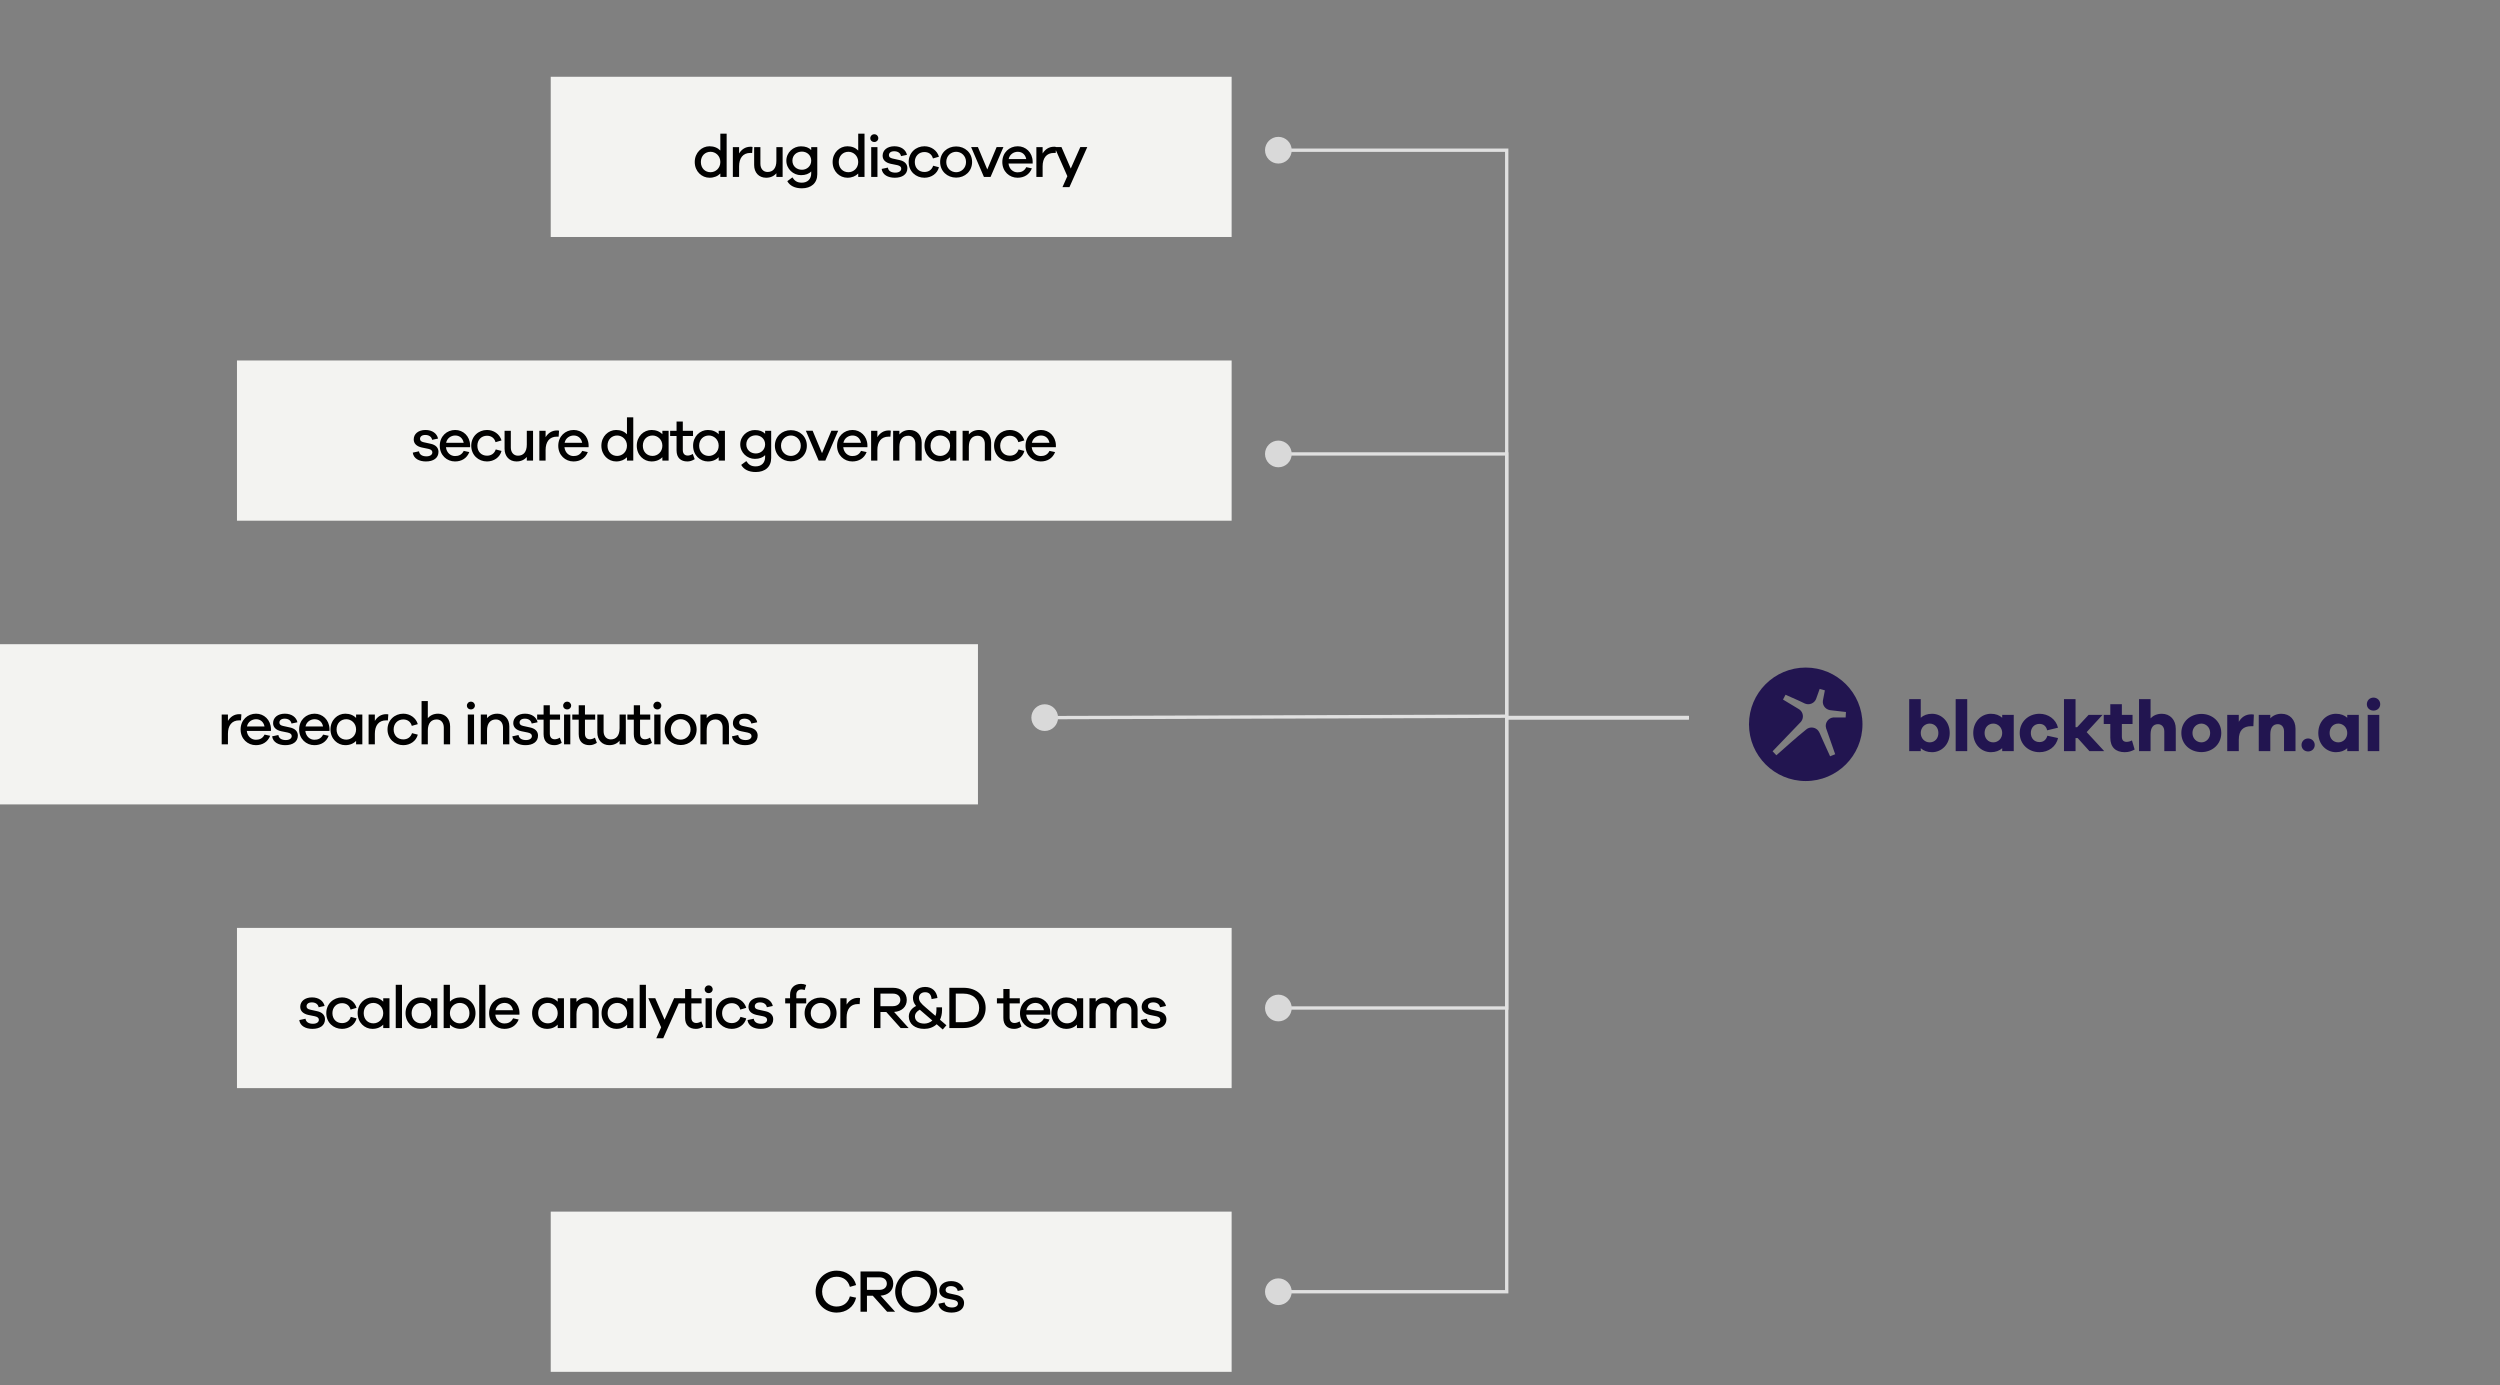
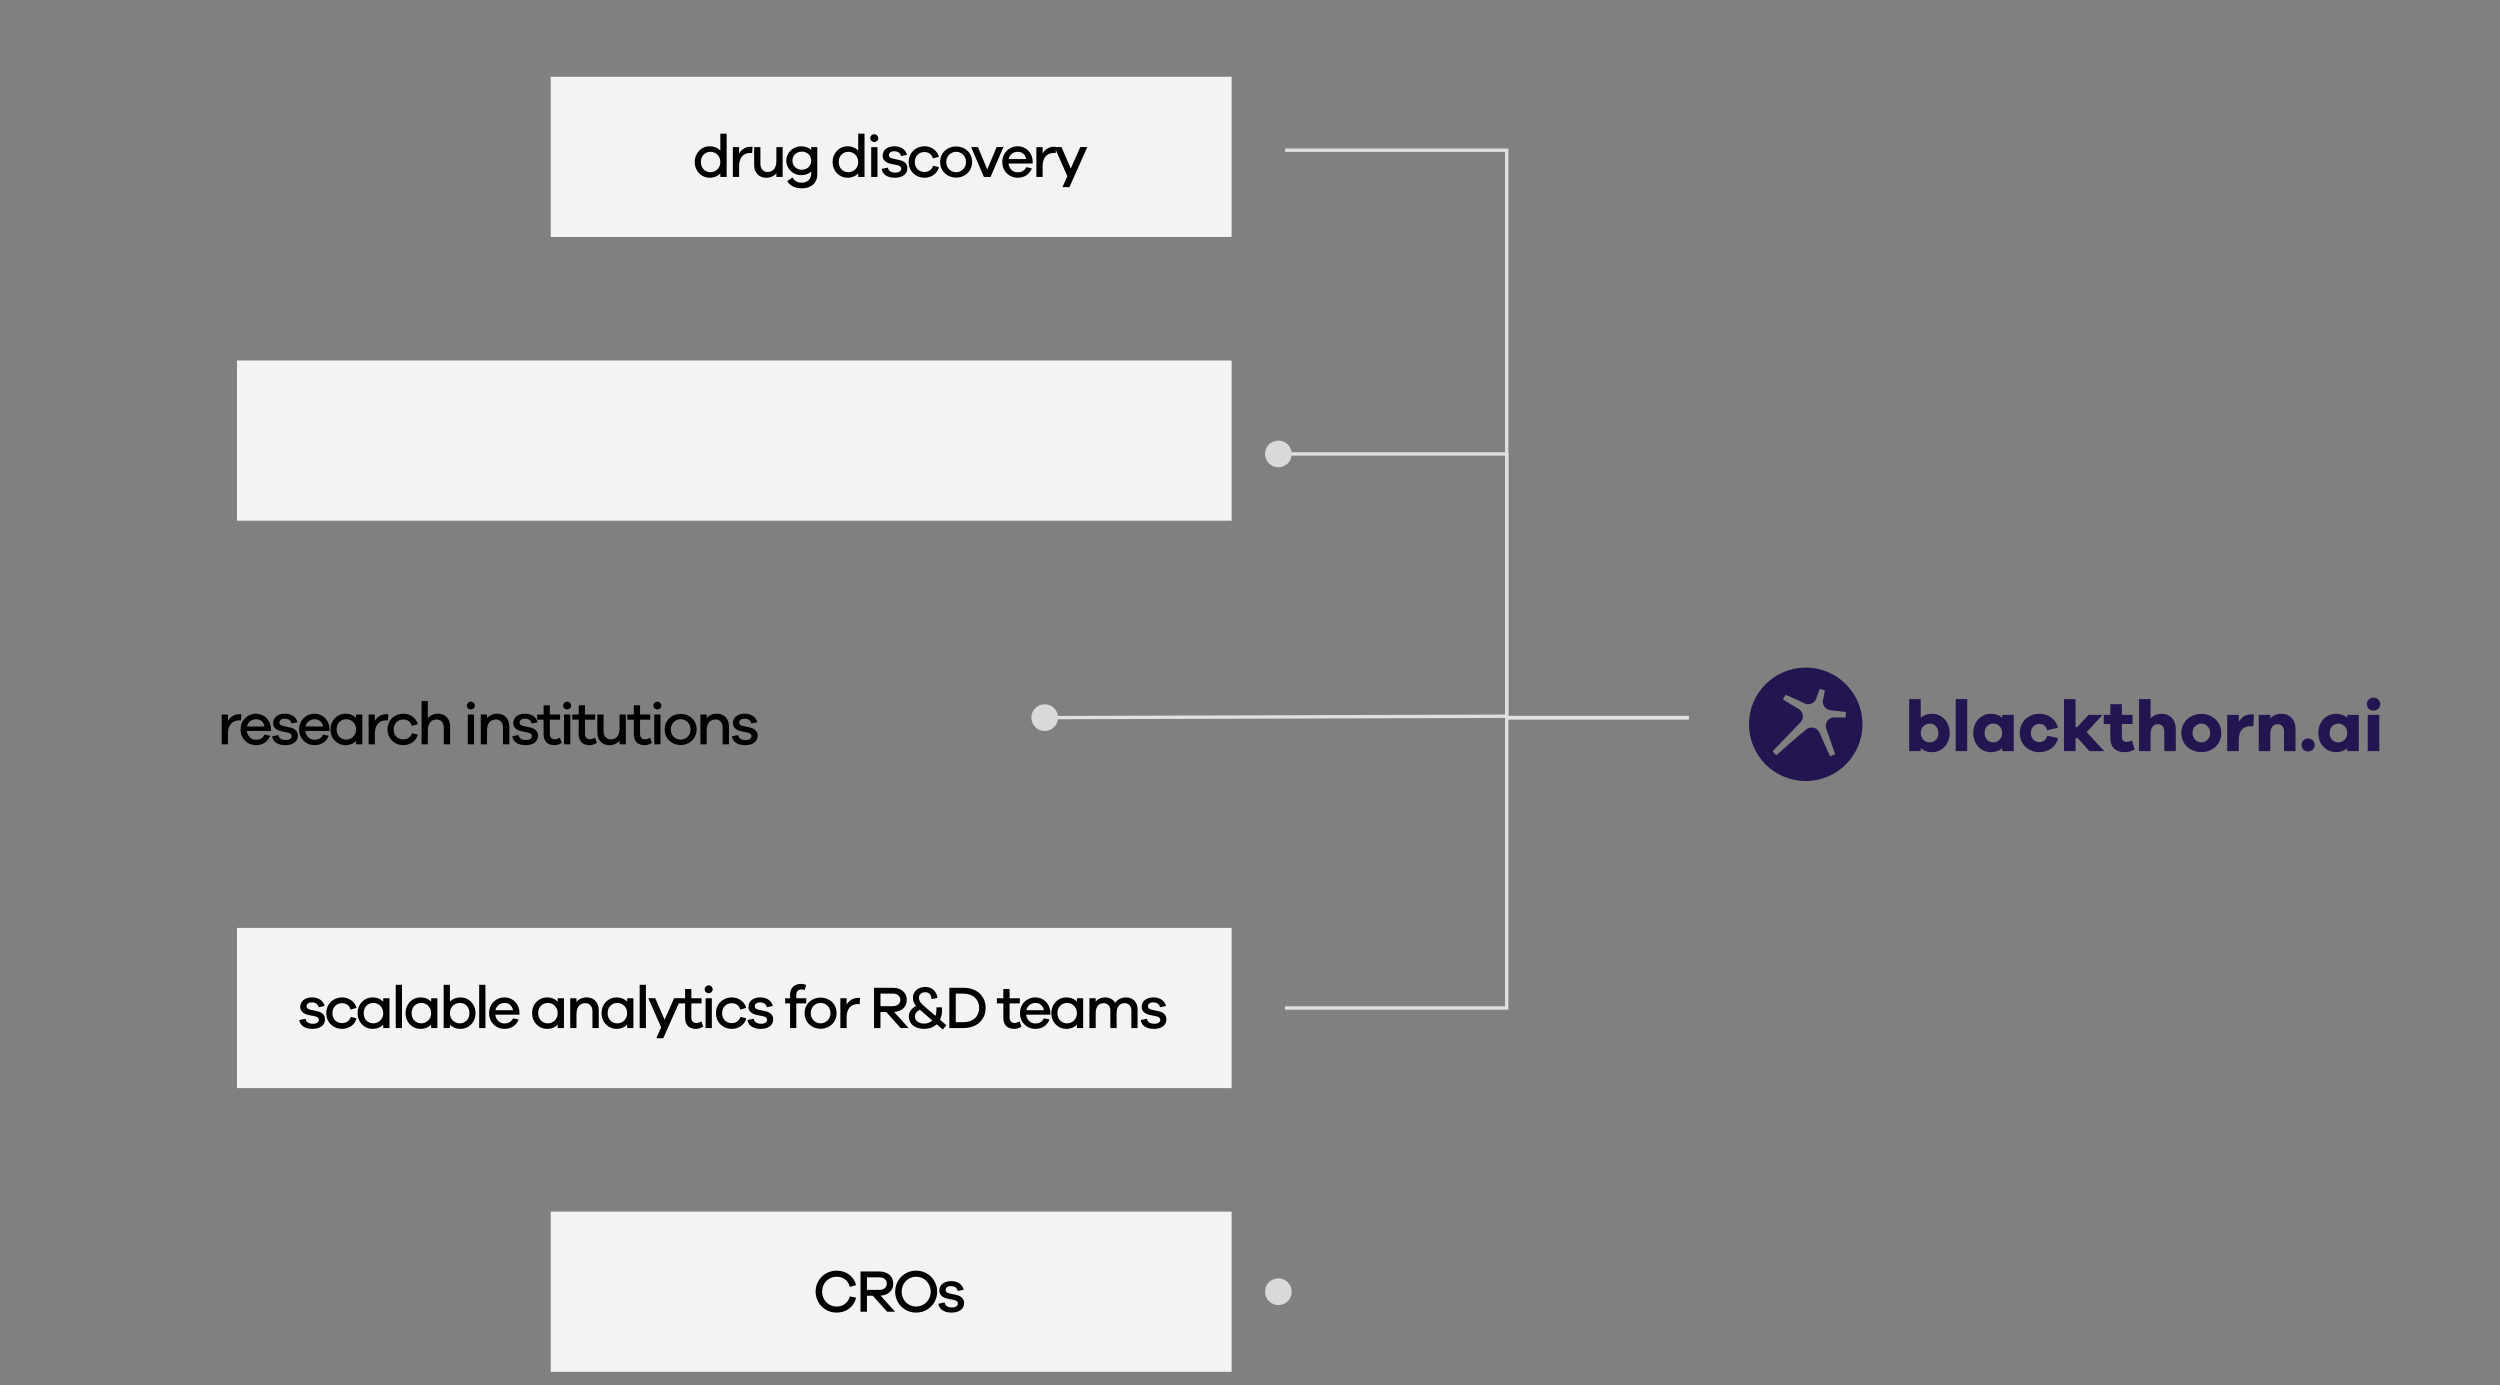
<svg xmlns="http://www.w3.org/2000/svg" width="749" height="415" viewBox="0 0 749 415" fill="none">
  <rect x="0" y="0" width="749" height="415" fill="#808080" stroke="none" />
  <path d="M505.997 215H451.411V45H384.997" stroke="#E0E0E0" />
  <path d="M505.997 215H451.411V136H384.997" stroke="#E0E0E0" />
-   <path d="M505.997 215H451.41L451.411 387H384.997" stroke="#E0E0E0" />
  <path d="M505.997 215H451.41L451.411 302H384.997" stroke="#E0E0E0" />
  <path d="M575.459 215.036C576.303 214.279 577.427 213.846 578.833 213.846C581.71 213.846 584.134 216.182 584.134 219.601C584.134 223.04 581.71 225.355 578.833 225.355C577.427 225.355 576.303 224.922 575.459 224.165V225.03H571.997V209.454H575.459V215.036ZM596.485 213.846C597.891 213.846 599.016 214.279 599.859 215.036V214.17H603.321V225.03H599.859V224.165C599.016 224.922 597.891 225.355 596.485 225.355C593.608 225.355 591.185 223.04 591.185 219.601C591.185 216.182 593.608 213.846 596.485 213.846ZM611.035 213.846C613.674 213.846 615.967 215.469 616.573 218.021L613.328 218.8C613.025 217.48 612.138 216.875 611.035 216.875C609.478 216.875 608.438 218.021 608.438 219.601C608.439 221.201 609.478 222.326 611.035 222.326C612.138 222.326 613.026 221.742 613.394 220.423L616.573 221.115C616.032 223.689 613.739 225.355 611.035 225.355C607.79 225.355 605.107 223.04 605.107 219.601C605.107 216.182 607.79 213.846 611.035 213.846ZM635.71 214.171H638.911V216.918H635.71V220.683C635.71 221.807 636.251 222.262 637.159 222.262C637.635 222.262 638.284 222.089 638.738 221.829L639.539 224.555C638.695 225.009 637.808 225.355 636.575 225.355C633.871 225.355 632.248 223.884 632.248 221.028V216.918H630.279V214.171H632.248V210.969H635.71V214.171ZM699.859 213.846C701.266 213.846 702.391 214.279 703.234 215.036V214.17H706.696V225.03H703.234V224.165C702.391 224.922 701.266 225.355 699.859 225.355C696.982 225.355 694.56 223.04 694.56 219.601C694.56 216.182 696.982 213.846 699.859 213.846ZM659.545 213.889C662.768 213.889 665.494 216.182 665.494 219.6C665.494 223.039 662.768 225.333 659.545 225.333C656.257 225.333 653.53 223.039 653.53 219.6C653.531 216.182 656.257 213.889 659.545 213.889ZM691.503 221.244C692.65 221.244 693.493 222.153 693.493 223.191C693.493 224.295 692.649 225.139 691.503 225.139C690.356 225.139 689.534 224.295 689.534 223.191C689.534 222.153 690.356 221.244 691.503 221.244ZM712.83 225.031H709.369V214.171H712.83V225.031ZM589.381 225.03H585.92V209.454H589.381V225.03ZM621.832 217.87H622.309L625.748 214.17H629.924L625.164 219.341L630.421 225.03H625.986L622.46 221.115H621.832V225.03H618.371V209.454H621.832V217.87ZM644.312 215.209C645.155 214.344 646.28 213.846 647.665 213.846C650.174 213.846 651.861 215.642 651.861 218.367V225.03H648.422V219.103C648.422 217.826 647.665 216.961 646.54 216.961C645.199 216.961 644.312 217.892 644.312 219.99V225.03H640.85V209.454H644.312V215.209ZM674.484 214.019C674.787 214.019 675.003 214.041 675.263 214.105L675.111 217.566H674.484C672.061 217.566 670.741 218.821 670.741 221.634V225.03H667.28V214.17H670.741V216.247C671.52 214.949 672.71 214.019 674.484 214.019ZM683.517 213.846C686.048 213.846 687.735 215.641 687.735 218.367V225.03H684.296V219.103C684.296 217.826 683.539 216.961 682.436 216.961C681.073 216.961 680.186 217.892 680.186 219.99V225.03H676.724V214.17H680.186V215.209C681.008 214.344 682.154 213.846 683.517 213.846ZM578.119 216.788C576.713 216.788 575.459 217.935 575.459 219.601C575.459 221.288 576.713 222.413 578.119 222.413C579.633 222.413 580.737 221.288 580.737 219.601C580.737 217.935 579.634 216.788 578.119 216.788ZM597.199 216.788C595.685 216.788 594.581 217.935 594.581 219.601C594.581 221.288 595.685 222.413 597.199 222.413C598.605 222.413 599.859 221.288 599.859 219.601C599.859 217.935 598.605 216.788 597.199 216.788ZM700.573 216.788C699.059 216.788 697.956 217.935 697.956 219.601C697.956 221.288 699.059 222.413 700.573 222.413C701.979 222.413 703.234 221.288 703.234 219.601C703.234 217.935 701.979 216.788 700.573 216.788ZM659.545 216.788C658.139 216.788 656.863 217.912 656.862 219.6C656.862 221.309 658.139 222.412 659.545 222.412C660.886 222.412 662.162 221.309 662.162 219.6C662.162 217.912 660.886 216.788 659.545 216.788ZM711.1 209C712.268 209 713.111 209.909 713.111 210.969C713.111 212.072 712.268 212.895 711.1 212.895C709.931 212.894 709.109 212.072 709.109 210.969C709.109 209.909 709.931 209 711.1 209Z" fill="#221550" />
  <path d="M540.997 200C550.386 200 557.997 207.611 557.997 217C557.997 226.389 550.386 234 540.997 234C531.608 234 523.997 226.389 523.997 217C523.997 207.611 531.608 200 540.997 200ZM544.084 209.445L544.066 209.487C543.787 210.114 543.284 210.572 542.692 210.808C542.1 211.044 541.418 211.058 540.784 210.795H540.782L540.723 210.769C539.542 210.179 538.312 209.637 537.1 209.103C536.488 208.833 535.88 208.566 535.308 208.306L534.948 208.142L534.187 209.587L539.036 212.515C539.135 212.581 539.229 212.655 539.316 212.733C539.781 213.151 540.058 213.711 540.132 214.295C540.206 214.88 540.077 215.491 539.731 216.012C539.665 216.112 539.589 216.211 539.504 216.306L531.067 225.087L531.924 225.989L532.201 226.281C535.444 223.444 537.723 221.309 541.046 218.634C541.253 218.443 541.48 218.294 541.719 218.187C542.213 217.963 542.756 217.911 543.267 218.015C543.776 218.118 544.255 218.377 544.622 218.775C544.8 218.968 544.951 219.194 545.067 219.451L545.089 219.441C545.401 220.212 546.882 223.474 547.667 225.2L548.294 226.581L549.821 225.97L547.117 218.241C547.058 218.056 547.02 217.872 547.004 217.69C546.951 217.106 547.107 216.539 547.416 216.071C547.725 215.604 548.185 215.238 548.742 215.058C548.909 215.004 549.083 214.966 549.264 214.947H552.954L553.048 213.315L548.455 212.785H548.448C548.389 212.779 548.32 212.769 548.24 212.755C547.576 212.636 547.013 212.286 546.635 211.798C546.257 211.311 546.06 210.685 546.128 210.015C546.133 209.96 546.143 209.893 546.157 209.815L546.156 209.814L546.734 206.83L545.173 206.402L544.084 209.445Z" fill="#221550" />
  <path d="M313.997 215L451.477 214.578" stroke="#E0E0E0" />
  <rect width="204" height="48" transform="translate(164.997 23)" fill="#F3F3F1" />
  <path d="M217.703 40.04V53H215.813V51.992C215.021 52.784 213.923 53.252 212.573 53.252C210.251 53.252 208.145 51.362 208.145 48.536C208.145 45.728 210.251 43.82 212.573 43.82C213.923 43.82 215.021 44.288 215.813 45.098V40.04H217.703ZM212.879 51.596C214.373 51.596 215.813 50.426 215.813 48.536C215.813 46.664 214.373 45.476 212.879 45.476C211.259 45.476 209.981 46.664 209.981 48.536C209.981 50.426 211.259 51.596 212.879 51.596ZM224.835 43.964C225.051 43.964 225.231 43.964 225.465 44.036L225.339 45.836C225.195 45.818 224.979 45.818 224.817 45.818C222.549 45.818 221.433 47.402 221.433 49.85V53H219.561V44.072H221.433V45.98C222.153 44.792 223.287 43.964 224.835 43.964ZM234.475 44.072V53H232.603V51.902C231.883 52.766 230.839 53.252 229.525 53.252C227.365 53.252 225.943 51.704 225.943 49.454V44.072H227.815V49.076C227.815 50.534 228.661 51.524 229.957 51.524C231.559 51.524 232.603 50.444 232.603 48.194V44.072H234.475ZM244.857 44.072V52.208C244.857 54.872 243.021 56.42 240.231 56.42C238.089 56.42 236.595 55.61 235.875 54.278L237.405 53.144C238.071 54.188 238.809 54.728 240.231 54.728C241.923 54.728 243.039 53.666 243.039 51.938V51.362C242.355 52.082 241.329 52.478 239.961 52.478C237.675 52.478 235.587 50.624 235.587 48.14C235.587 45.656 237.675 43.838 239.961 43.838C241.329 43.838 242.355 44.234 243.039 44.954V44.072H244.857ZM240.267 50.858C241.725 50.858 243.039 49.778 243.039 48.14C243.039 46.484 241.725 45.422 240.267 45.422C238.665 45.422 237.405 46.484 237.405 48.14C237.405 49.778 238.665 50.858 240.267 50.858ZM259.01 40.04V53H257.12V51.992C256.328 52.784 255.23 53.252 253.88 53.252C251.558 53.252 249.452 51.362 249.452 48.536C249.452 45.728 251.558 43.82 253.88 43.82C255.23 43.82 256.328 44.288 257.12 45.098V40.04H259.01ZM254.186 51.596C255.68 51.596 257.12 50.426 257.12 48.536C257.12 46.664 255.68 45.476 254.186 45.476C252.566 45.476 251.288 46.664 251.288 48.536C251.288 50.426 252.566 51.596 254.186 51.596ZM261.948 40.22C262.632 40.22 263.136 40.76 263.136 41.39C263.136 42.056 262.632 42.542 261.948 42.542C261.246 42.542 260.742 42.056 260.742 41.39C260.742 40.76 261.246 40.22 261.948 40.22ZM262.884 53H261.012V44.072H262.884V53ZM264.144 50.606L266.016 50.21C266.142 51.272 267.078 51.722 268.248 51.722C269.328 51.722 270.012 51.236 270.012 50.534C270.012 49.994 269.634 49.652 268.806 49.472L266.862 49.076C265.314 48.734 264.432 47.906 264.432 46.646C264.432 44.99 265.818 43.82 267.96 43.82C270.012 43.82 271.398 44.9 271.722 46.394L269.94 46.772C269.796 45.908 269.058 45.314 267.906 45.314C266.808 45.314 266.322 45.854 266.322 46.484C266.322 46.988 266.61 47.312 267.402 47.492L269.526 47.96C270.966 48.266 271.848 49.112 271.848 50.372C271.848 52.244 270.318 53.252 268.086 53.252C266.088 53.252 264.378 52.406 264.144 50.606ZM276.953 51.524C278.141 51.524 279.149 50.948 279.581 49.652L281.309 50.102C280.823 52.028 279.023 53.252 276.953 53.252C274.397 53.252 272.237 51.362 272.237 48.536C272.237 45.746 274.397 43.82 276.953 43.82C278.969 43.82 280.751 45.044 281.309 46.952L279.509 47.474C279.167 46.16 278.141 45.548 276.953 45.548C275.297 45.548 274.073 46.772 274.073 48.536C274.073 50.354 275.297 51.524 276.953 51.524ZM286.471 43.874C289.099 43.874 291.241 45.764 291.241 48.536C291.241 51.308 289.099 53.216 286.471 53.216C283.825 53.216 281.665 51.308 281.665 48.536C281.665 45.764 283.825 43.874 286.471 43.874ZM286.471 51.596C288.001 51.596 289.423 50.39 289.423 48.536C289.423 46.682 288.001 45.476 286.471 45.476C284.905 45.476 283.501 46.682 283.501 48.536C283.501 50.39 284.905 51.596 286.471 51.596ZM300.628 44.054L296.776 53H294.778L290.944 44.054H292.978L295.786 50.768L298.594 44.054H300.628ZM309.384 48.338V48.986H302.148C302.328 50.642 303.534 51.632 304.848 51.632C305.838 51.632 306.846 51.344 307.476 50.084L309.15 50.444C308.412 52.316 306.828 53.252 304.848 53.252C302.418 53.252 300.294 51.38 300.294 48.554C300.294 45.71 302.4 43.82 304.92 43.82C307.314 43.82 309.294 45.656 309.384 48.338ZM304.92 45.476C303.75 45.476 302.49 46.214 302.202 47.654H307.458C307.17 46.196 306.144 45.476 304.92 45.476ZM315.771 43.964C315.987 43.964 316.167 43.964 316.401 44.036L316.275 45.836C316.131 45.818 315.915 45.818 315.753 45.818C313.485 45.818 312.369 47.402 312.369 49.85V53H310.497V44.072H312.369V45.98C313.089 44.792 314.223 43.964 315.771 43.964ZM325.753 44.054L320.407 56.06H318.319L319.777 52.784L315.925 44.054H318.013L320.803 50.498L323.665 44.054H325.753Z" fill="black" />
  <rect width="298" height="48" transform="translate(70.997 108)" fill="#F3F3F1" />
-   <path d="M123.663 135.606L125.535 135.21C125.661 136.272 126.597 136.722 127.767 136.722C128.847 136.722 129.531 136.236 129.531 135.534C129.531 134.994 129.153 134.652 128.325 134.472L126.381 134.076C124.833 133.734 123.951 132.906 123.951 131.646C123.951 129.99 125.337 128.82 127.479 128.82C129.531 128.82 130.917 129.9 131.241 131.394L129.459 131.772C129.315 130.908 128.577 130.314 127.425 130.314C126.327 130.314 125.841 130.854 125.841 131.484C125.841 131.988 126.129 132.312 126.921 132.492L129.045 132.96C130.485 133.266 131.367 134.112 131.367 135.372C131.367 137.244 129.837 138.252 127.605 138.252C125.607 138.252 123.897 137.406 123.663 135.606ZM140.845 133.338V133.986H133.609C133.789 135.642 134.995 136.632 136.309 136.632C137.299 136.632 138.307 136.344 138.937 135.084L140.611 135.444C139.873 137.316 138.289 138.252 136.309 138.252C133.879 138.252 131.755 136.38 131.755 133.554C131.755 130.71 133.861 128.82 136.381 128.82C138.775 128.82 140.755 130.656 140.845 133.338ZM136.381 130.476C135.211 130.476 133.951 131.214 133.663 132.654H138.919C138.631 131.196 137.605 130.476 136.381 130.476ZM145.9 136.524C147.088 136.524 148.096 135.948 148.528 134.652L150.256 135.102C149.77 137.028 147.97 138.252 145.9 138.252C143.344 138.252 141.184 136.362 141.184 133.536C141.184 130.746 143.344 128.82 145.9 128.82C147.916 128.82 149.698 130.044 150.256 131.952L148.456 132.474C148.114 131.16 147.088 130.548 145.9 130.548C144.244 130.548 143.02 131.772 143.02 133.536C143.02 135.354 144.244 136.524 145.9 136.524ZM159.703 129.072V138H157.831V136.902C157.111 137.766 156.067 138.252 154.753 138.252C152.593 138.252 151.171 136.704 151.171 134.454V129.072H153.043V134.076C153.043 135.534 153.889 136.524 155.185 136.524C156.787 136.524 157.831 135.444 157.831 133.194V129.072H159.703ZM166.863 128.964C167.079 128.964 167.259 128.964 167.493 129.036L167.367 130.836C167.223 130.818 167.007 130.818 166.845 130.818C164.577 130.818 163.461 132.402 163.461 134.85V138H161.589V129.072H163.461V130.98C164.181 129.792 165.315 128.964 166.863 128.964ZM176.345 133.338V133.986H169.109C169.289 135.642 170.495 136.632 171.809 136.632C172.799 136.632 173.807 136.344 174.437 135.084L176.111 135.444C175.373 137.316 173.789 138.252 171.809 138.252C169.379 138.252 167.255 136.38 167.255 133.554C167.255 130.71 169.361 128.82 171.881 128.82C174.275 128.82 176.255 130.656 176.345 133.338ZM171.881 130.476C170.711 130.476 169.451 131.214 169.163 132.654H174.419C174.131 131.196 173.105 130.476 171.881 130.476ZM189.729 125.04V138H187.839V136.992C187.047 137.784 185.949 138.252 184.599 138.252C182.277 138.252 180.171 136.362 180.171 133.536C180.171 130.728 182.277 128.82 184.599 128.82C185.949 128.82 187.047 129.288 187.839 130.098V125.04H189.729ZM184.905 136.596C186.399 136.596 187.839 135.426 187.839 133.536C187.839 131.664 186.399 130.476 184.905 130.476C183.285 130.476 182.007 131.664 182.007 133.536C182.007 135.426 183.285 136.596 184.905 136.596ZM200.317 129.072V138H198.445V136.974C197.671 137.784 196.555 138.252 195.205 138.252C192.865 138.252 190.777 136.362 190.777 133.536C190.777 130.728 192.865 128.82 195.205 128.82C196.555 128.82 197.671 129.288 198.445 130.098V129.072H200.317ZM195.511 136.596C196.987 136.596 198.445 135.426 198.445 133.536C198.445 131.664 196.987 130.476 195.511 130.476C193.873 130.476 192.595 131.664 192.595 133.536C192.595 135.426 193.873 136.596 195.511 136.596ZM207.557 136.002L208.133 137.568C207.287 138.072 206.675 138.252 205.919 138.252C203.993 138.252 202.697 137.172 202.697 134.958V130.62H200.771V129.072H202.697V126.3H204.569V129.072H207.629V130.62H204.569V134.832C204.569 135.948 205.163 136.488 206.045 136.488C206.513 136.488 207.089 136.308 207.557 136.002ZM217.188 129.072V138H215.316V136.974C214.542 137.784 213.426 138.252 212.076 138.252C209.736 138.252 207.648 136.362 207.648 133.536C207.648 130.728 209.736 128.82 212.076 128.82C213.426 128.82 214.542 129.288 215.316 130.098V129.072H217.188ZM212.382 136.596C213.858 136.596 215.316 135.426 215.316 133.536C215.316 131.664 213.858 130.476 212.382 130.476C210.744 130.476 209.466 131.664 209.466 133.536C209.466 135.426 210.744 136.596 212.382 136.596ZM231.047 129.072V137.208C231.047 139.872 229.211 141.42 226.421 141.42C224.279 141.42 222.785 140.61 222.065 139.278L223.595 138.144C224.261 139.188 224.999 139.728 226.421 139.728C228.113 139.728 229.229 138.666 229.229 136.938V136.362C228.545 137.082 227.519 137.478 226.151 137.478C223.865 137.478 221.777 135.624 221.777 133.14C221.777 130.656 223.865 128.838 226.151 128.838C227.519 128.838 228.545 129.234 229.229 129.954V129.072H231.047ZM226.457 135.858C227.915 135.858 229.229 134.778 229.229 133.14C229.229 131.484 227.915 130.422 226.457 130.422C224.855 130.422 223.595 131.484 223.595 133.14C223.595 134.778 224.855 135.858 226.457 135.858ZM236.961 128.874C239.589 128.874 241.731 130.764 241.731 133.536C241.731 136.308 239.589 138.216 236.961 138.216C234.315 138.216 232.155 136.308 232.155 133.536C232.155 130.764 234.315 128.874 236.961 128.874ZM236.961 136.596C238.491 136.596 239.913 135.39 239.913 133.536C239.913 131.682 238.491 130.476 236.961 130.476C235.395 130.476 233.991 131.682 233.991 133.536C233.991 135.39 235.395 136.596 236.961 136.596ZM251.118 129.054L247.266 138H245.268L241.434 129.054H243.468L246.276 135.768L249.084 129.054H251.118ZM259.874 133.338V133.986H252.638C252.818 135.642 254.024 136.632 255.338 136.632C256.328 136.632 257.336 136.344 257.966 135.084L259.64 135.444C258.902 137.316 257.318 138.252 255.338 138.252C252.908 138.252 250.784 136.38 250.784 133.554C250.784 130.71 252.89 128.82 255.41 128.82C257.804 128.82 259.784 130.656 259.874 133.338ZM255.41 130.476C254.24 130.476 252.98 131.214 252.692 132.654H257.948C257.66 131.196 256.634 130.476 255.41 130.476ZM266.261 128.964C266.477 128.964 266.657 128.964 266.891 129.036L266.765 130.836C266.621 130.818 266.405 130.818 266.243 130.818C263.975 130.818 262.859 132.402 262.859 134.85V138H260.987V129.072H262.859V130.98C263.579 129.792 264.713 128.964 266.261 128.964ZM272.553 128.82C274.695 128.82 276.135 130.368 276.135 132.6V138H274.245V132.978C274.245 131.52 273.399 130.548 272.121 130.548C270.519 130.548 269.457 131.628 269.457 133.878V138H267.585V129.072H269.457V130.17C270.177 129.306 271.221 128.82 272.553 128.82ZM286.518 129.072V138H284.646V136.974C283.872 137.784 282.756 138.252 281.406 138.252C279.066 138.252 276.978 136.362 276.978 133.536C276.978 130.728 279.066 128.82 281.406 128.82C282.756 128.82 283.872 129.288 284.646 130.098V129.072H286.518ZM281.712 136.596C283.188 136.596 284.646 135.426 284.646 133.536C284.646 131.664 283.188 130.476 281.712 130.476C280.074 130.476 278.796 131.664 278.796 133.536C278.796 135.426 280.074 136.596 281.712 136.596ZM293.362 128.82C295.504 128.82 296.944 130.368 296.944 132.6V138H295.054V132.978C295.054 131.52 294.208 130.548 292.93 130.548C291.328 130.548 290.266 131.628 290.266 133.878V138H288.394V129.072H290.266V130.17C290.986 129.306 292.03 128.82 293.362 128.82ZM302.538 136.524C303.726 136.524 304.734 135.948 305.166 134.652L306.894 135.102C306.408 137.028 304.608 138.252 302.538 138.252C299.982 138.252 297.822 136.362 297.822 133.536C297.822 130.746 299.982 128.82 302.538 128.82C304.554 128.82 306.336 130.044 306.894 131.952L305.094 132.474C304.752 131.16 303.726 130.548 302.538 130.548C300.882 130.548 299.658 131.772 299.658 133.536C299.658 135.354 300.882 136.524 302.538 136.524ZM316.341 133.338V133.986H309.105C309.285 135.642 310.491 136.632 311.805 136.632C312.795 136.632 313.803 136.344 314.433 135.084L316.107 135.444C315.369 137.316 313.785 138.252 311.805 138.252C309.375 138.252 307.251 136.38 307.251 133.554C307.251 130.71 309.357 128.82 311.877 128.82C314.271 128.82 316.251 130.656 316.341 133.338ZM311.877 130.476C310.707 130.476 309.447 131.214 309.159 132.654H314.415C314.127 131.196 313.101 130.476 311.877 130.476Z" fill="black" />
-   <rect width="293" height="48" transform="translate(-0.003 193)" fill="#F3F3F1" />
  <path d="M71.693 213.964C71.909 213.964 72.089 213.964 72.323 214.036L72.197 215.836C72.053 215.818 71.837 215.818 71.675 215.818C69.407 215.818 68.291 217.402 68.291 219.85V223H66.419V214.072H68.291V215.98C69.011 214.792 70.145 213.964 71.693 213.964ZM81.175 218.338V218.986H73.939C74.12 220.642 75.326 221.632 76.639 221.632C77.629 221.632 78.638 221.344 79.267 220.084L80.942 220.444C80.204 222.316 78.62 223.252 76.639 223.252C74.21 223.252 72.085 221.38 72.085 218.554C72.085 215.71 74.192 213.82 76.712 213.82C79.106 213.82 81.085 215.656 81.175 218.338ZM76.712 215.476C75.541 215.476 74.281 216.214 73.993 217.654H79.249C78.962 216.196 77.936 215.476 76.712 215.476ZM81.532 220.606L83.404 220.21C83.53 221.272 84.466 221.722 85.636 221.722C86.716 221.722 87.4 221.236 87.4 220.534C87.4 219.994 87.022 219.652 86.194 219.472L84.25 219.076C82.702 218.734 81.82 217.906 81.82 216.646C81.82 214.99 83.206 213.82 85.348 213.82C87.4 213.82 88.786 214.9 89.11 216.394L87.328 216.772C87.184 215.908 86.446 215.314 85.294 215.314C84.196 215.314 83.71 215.854 83.71 216.484C83.71 216.988 83.998 217.312 84.79 217.492L86.914 217.96C88.354 218.266 89.236 219.112 89.236 220.372C89.236 222.244 87.706 223.252 85.474 223.252C83.476 223.252 81.766 222.406 81.532 220.606ZM98.714 218.338V218.986H91.478C91.658 220.642 92.864 221.632 94.178 221.632C95.168 221.632 96.176 221.344 96.806 220.084L98.48 220.444C97.742 222.316 96.158 223.252 94.178 223.252C91.748 223.252 89.624 221.38 89.624 218.554C89.624 215.71 91.73 213.82 94.25 213.82C96.644 213.82 98.624 215.656 98.714 218.338ZM94.25 215.476C93.08 215.476 91.82 216.214 91.532 217.654H96.788C96.5 216.196 95.474 215.476 94.25 215.476ZM108.557 214.072V223H106.685V221.974C105.911 222.784 104.795 223.252 103.445 223.252C101.105 223.252 99.017 221.362 99.017 218.536C99.017 215.728 101.105 213.82 103.445 213.82C104.795 213.82 105.911 214.288 106.685 215.098V214.072H108.557ZM103.751 221.596C105.227 221.596 106.685 220.426 106.685 218.536C106.685 216.664 105.227 215.476 103.751 215.476C102.113 215.476 100.835 216.664 100.835 218.536C100.835 220.426 102.113 221.596 103.751 221.596ZM115.708 213.964C115.924 213.964 116.104 213.964 116.338 214.036L116.212 215.836C116.068 215.818 115.852 215.818 115.69 215.818C113.422 215.818 112.306 217.402 112.306 219.85V223H110.434V214.072H112.306V215.98C113.026 214.792 114.16 213.964 115.708 213.964ZM120.816 221.524C122.004 221.524 123.012 220.948 123.444 219.652L125.172 220.102C124.686 222.028 122.886 223.252 120.816 223.252C118.26 223.252 116.1 221.362 116.1 218.536C116.1 215.746 118.26 213.82 120.816 213.82C122.832 213.82 124.614 215.044 125.172 216.952L123.372 217.474C123.03 216.16 122.004 215.548 120.816 215.548C119.16 215.548 117.936 216.772 117.936 218.536C117.936 220.354 119.16 221.524 120.816 221.524ZM131.271 213.82C133.413 213.82 134.853 215.368 134.853 217.6V223H132.963V217.978C132.963 216.52 132.117 215.548 130.839 215.548C129.237 215.548 128.175 216.628 128.175 218.878V223H126.303V210.04H128.175V215.17C128.895 214.306 129.939 213.82 131.271 213.82ZM141.09 210.22C141.774 210.22 142.278 210.76 142.278 211.39C142.278 212.056 141.774 212.542 141.09 212.542C140.388 212.542 139.884 212.056 139.884 211.39C139.884 210.76 140.388 210.22 141.09 210.22ZM142.026 223H140.154V214.072H142.026V223ZM149.01 213.82C151.152 213.82 152.592 215.368 152.592 217.6V223H150.702V217.978C150.702 216.52 149.856 215.548 148.578 215.548C146.976 215.548 145.914 216.628 145.914 218.878V223H144.042V214.072H145.914V215.17C146.634 214.306 147.678 213.82 149.01 213.82ZM153.488 220.606L155.36 220.21C155.486 221.272 156.422 221.722 157.592 221.722C158.672 221.722 159.356 221.236 159.356 220.534C159.356 219.994 158.978 219.652 158.15 219.472L156.206 219.076C154.658 218.734 153.776 217.906 153.776 216.646C153.776 214.99 155.162 213.82 157.304 213.82C159.356 213.82 160.742 214.9 161.066 216.394L159.284 216.772C159.14 215.908 158.402 215.314 157.25 215.314C156.152 215.314 155.666 215.854 155.666 216.484C155.666 216.988 155.954 217.312 156.746 217.492L158.87 217.96C160.31 218.266 161.192 219.112 161.192 220.372C161.192 222.244 159.662 223.252 157.43 223.252C155.432 223.252 153.722 222.406 153.488 220.606ZM167.718 221.002L168.294 222.568C167.448 223.072 166.836 223.252 166.08 223.252C164.154 223.252 162.858 222.172 162.858 219.958V215.62H160.932V214.072H162.858V211.3H164.73V214.072H167.79V215.62H164.73V219.832C164.73 220.948 165.324 221.488 166.206 221.488C166.674 221.488 167.25 221.308 167.718 221.002ZM169.927 210.22C170.611 210.22 171.115 210.76 171.115 211.39C171.115 212.056 170.611 212.542 169.927 212.542C169.225 212.542 168.721 212.056 168.721 211.39C168.721 210.76 169.225 210.22 169.927 210.22ZM170.863 223H168.991V214.072H170.863V223ZM178.243 221.002L178.819 222.568C177.973 223.072 177.361 223.252 176.605 223.252C174.679 223.252 173.383 222.172 173.383 219.958V215.62H171.457V214.072H173.383V211.3H175.255V214.072H178.315V215.62H175.255V219.832C175.255 220.948 175.849 221.488 176.731 221.488C177.199 221.488 177.775 221.308 178.243 221.002ZM187.495 214.072V223H185.623V221.902C184.903 222.766 183.859 223.252 182.545 223.252C180.385 223.252 178.963 221.704 178.963 219.454V214.072H180.835V219.076C180.835 220.534 181.681 221.524 182.977 221.524C184.579 221.524 185.623 220.444 185.623 218.194V214.072H187.495ZM194.745 221.002L195.321 222.568C194.475 223.072 193.863 223.252 193.107 223.252C191.181 223.252 189.885 222.172 189.885 219.958V215.62H187.959V214.072H189.885V211.3H191.757V214.072H194.817V215.62H191.757V219.832C191.757 220.948 192.351 221.488 193.233 221.488C193.701 221.488 194.277 221.308 194.745 221.002ZM196.954 210.22C197.638 210.22 198.142 210.76 198.142 211.39C198.142 212.056 197.638 212.542 196.954 212.542C196.252 212.542 195.748 212.056 195.748 211.39C195.748 210.76 196.252 210.22 196.954 210.22ZM197.89 223H196.018V214.072H197.89V223ZM203.939 213.874C206.567 213.874 208.709 215.764 208.709 218.536C208.709 221.308 206.567 223.216 203.939 223.216C201.293 223.216 199.133 221.308 199.133 218.536C199.133 215.764 201.293 213.874 203.939 213.874ZM203.939 221.596C205.469 221.596 206.891 220.39 206.891 218.536C206.891 216.682 205.469 215.476 203.939 215.476C202.373 215.476 200.969 216.682 200.969 218.536C200.969 220.39 202.373 221.596 203.939 221.596ZM214.813 213.82C216.955 213.82 218.395 215.368 218.395 217.6V223H216.505V217.978C216.505 216.52 215.659 215.548 214.381 215.548C212.779 215.548 211.717 216.628 211.717 218.878V223H209.845V214.072H211.717V215.17C212.437 214.306 213.481 213.82 214.813 213.82ZM219.291 220.606L221.163 220.21C221.289 221.272 222.225 221.722 223.395 221.722C224.475 221.722 225.159 221.236 225.159 220.534C225.159 219.994 224.781 219.652 223.953 219.472L222.009 219.076C220.461 218.734 219.579 217.906 219.579 216.646C219.579 214.99 220.965 213.82 223.107 213.82C225.159 213.82 226.545 214.9 226.869 216.394L225.087 216.772C224.943 215.908 224.205 215.314 223.053 215.314C221.955 215.314 221.469 215.854 221.469 216.484C221.469 216.988 221.757 217.312 222.549 217.492L224.673 217.96C226.113 218.266 226.995 219.112 226.995 220.372C226.995 222.244 225.465 223.252 223.233 223.252C221.235 223.252 219.525 222.406 219.291 220.606Z" fill="black" />
  <rect width="298" height="48" transform="translate(70.997 278)" fill="#F3F3F1" />
  <path d="M89.663 305.606L91.535 305.21C91.661 306.272 92.597 306.722 93.767 306.722C94.847 306.722 95.531 306.236 95.531 305.534C95.531 304.994 95.153 304.652 94.325 304.472L92.381 304.076C90.833 303.734 89.951 302.906 89.951 301.646C89.951 299.99 91.337 298.82 93.479 298.82C95.531 298.82 96.917 299.9 97.241 301.394L95.459 301.772C95.315 300.908 94.577 300.314 93.425 300.314C92.327 300.314 91.841 300.854 91.841 301.484C91.841 301.988 92.129 302.312 92.921 302.492L95.045 302.96C96.485 303.266 97.367 304.112 97.367 305.372C97.367 307.244 95.837 308.252 93.605 308.252C91.607 308.252 89.897 307.406 89.663 305.606ZM102.471 306.524C103.659 306.524 104.667 305.948 105.099 304.652L106.827 305.102C106.341 307.028 104.541 308.252 102.471 308.252C99.915 308.252 97.755 306.362 97.755 303.536C97.755 300.746 99.915 298.82 102.471 298.82C104.487 298.82 106.269 300.044 106.827 301.952L105.027 302.474C104.685 301.16 103.659 300.548 102.471 300.548C100.815 300.548 99.591 301.772 99.591 303.536C99.591 305.354 100.815 306.524 102.471 306.524ZM116.688 299.072V308H114.816V306.974C114.042 307.784 112.926 308.252 111.576 308.252C109.236 308.252 107.148 306.362 107.148 303.536C107.148 300.728 109.236 298.82 111.576 298.82C112.926 298.82 114.042 299.288 114.816 300.098V299.072H116.688ZM111.882 306.596C113.358 306.596 114.816 305.426 114.816 303.536C114.816 301.664 113.358 300.476 111.882 300.476C110.244 300.476 108.966 301.664 108.966 303.536C108.966 305.426 110.244 306.596 111.882 306.596ZM120.436 308H118.564V295.04H120.436V308ZM131.045 299.072V308H129.173V306.974C128.399 307.784 127.283 308.252 125.933 308.252C123.593 308.252 121.505 306.362 121.505 303.536C121.505 300.728 123.593 298.82 125.933 298.82C127.283 298.82 128.399 299.288 129.173 300.098V299.072H131.045ZM126.239 306.596C127.715 306.596 129.173 305.426 129.173 303.536C129.173 301.664 127.715 300.476 126.239 300.476C124.601 300.476 123.323 301.664 123.323 303.536C123.323 305.426 124.601 306.596 126.239 306.596ZM138.034 298.82C140.374 298.82 142.462 300.728 142.462 303.536C142.462 306.362 140.374 308.252 138.034 308.252C136.684 308.252 135.568 307.784 134.794 306.974V308H132.922V295.04H134.794V300.098C135.568 299.288 136.684 298.82 138.034 298.82ZM137.728 306.596C139.366 306.596 140.644 305.426 140.644 303.536C140.644 301.664 139.366 300.476 137.728 300.476C136.252 300.476 134.794 301.664 134.794 303.536C134.794 305.426 136.252 306.596 137.728 306.596ZM145.435 308H143.563V295.04H145.435V308ZM155.63 303.338V303.986H148.394C148.574 305.642 149.78 306.632 151.094 306.632C152.084 306.632 153.092 306.344 153.722 305.084L155.396 305.444C154.658 307.316 153.074 308.252 151.094 308.252C148.664 308.252 146.54 306.38 146.54 303.554C146.54 300.71 148.646 298.82 151.166 298.82C153.56 298.82 155.54 300.656 155.63 303.338ZM151.166 300.476C149.996 300.476 148.736 301.214 148.448 302.654H153.704C153.416 301.196 152.39 300.476 151.166 300.476ZM168.96 299.072V308H167.088V306.974C166.314 307.784 165.198 308.252 163.848 308.252C161.508 308.252 159.42 306.362 159.42 303.536C159.42 300.728 161.508 298.82 163.848 298.82C165.198 298.82 166.314 299.288 167.088 300.098V299.072H168.96ZM164.154 306.596C165.63 306.596 167.088 305.426 167.088 303.536C167.088 301.664 165.63 300.476 164.154 300.476C162.516 300.476 161.238 301.664 161.238 303.536C161.238 305.426 162.516 306.596 164.154 306.596ZM175.805 298.82C177.947 298.82 179.387 300.368 179.387 302.6V308H177.497V302.978C177.497 301.52 176.651 300.548 175.373 300.548C173.771 300.548 172.709 301.628 172.709 303.878V308H170.837V299.072H172.709V300.17C173.429 299.306 174.473 298.82 175.805 298.82ZM189.769 299.072V308H187.897V306.974C187.123 307.784 186.007 308.252 184.657 308.252C182.317 308.252 180.229 306.362 180.229 303.536C180.229 300.728 182.317 298.82 184.657 298.82C186.007 298.82 187.123 299.288 187.897 300.098V299.072H189.769ZM184.963 306.596C186.439 306.596 187.897 305.426 187.897 303.536C187.897 301.664 186.439 300.476 184.963 300.476C183.325 300.476 182.047 301.664 182.047 303.536C182.047 305.426 183.325 306.596 184.963 306.596ZM193.517 308H191.645V295.04H193.517V308ZM204.054 299.054L198.708 311.06H196.62L198.078 307.784L194.226 299.054H196.314L199.104 305.498L201.966 299.054H204.054ZM210.118 306.002L210.694 307.568C209.848 308.072 209.236 308.252 208.48 308.252C206.554 308.252 205.258 307.172 205.258 304.958V300.62H203.332V299.072H205.258V296.3H207.13V299.072H210.19V300.62H207.13V304.832C207.13 305.948 207.724 306.488 208.606 306.488C209.074 306.488 209.65 306.308 210.118 306.002ZM212.328 295.22C213.012 295.22 213.516 295.76 213.516 296.39C213.516 297.056 213.012 297.542 212.328 297.542C211.626 297.542 211.122 297.056 211.122 296.39C211.122 295.76 211.626 295.22 212.328 295.22ZM213.264 308H211.392V299.072H213.264V308ZM219.222 306.524C220.41 306.524 221.418 305.948 221.85 304.652L223.578 305.102C223.092 307.028 221.292 308.252 219.222 308.252C216.666 308.252 214.506 306.362 214.506 303.536C214.506 300.746 216.666 298.82 219.222 298.82C221.238 298.82 223.02 300.044 223.578 301.952L221.778 302.474C221.436 301.16 220.41 300.548 219.222 300.548C217.566 300.548 216.342 301.772 216.342 303.536C216.342 305.354 217.566 306.524 219.222 306.524ZM223.952 305.606L225.824 305.21C225.95 306.272 226.886 306.722 228.056 306.722C229.136 306.722 229.82 306.236 229.82 305.534C229.82 304.994 229.442 304.652 228.614 304.472L226.67 304.076C225.122 303.734 224.24 302.906 224.24 301.646C224.24 299.99 225.626 298.82 227.768 298.82C229.82 298.82 231.206 299.9 231.53 301.394L229.748 301.772C229.604 300.908 228.866 300.314 227.714 300.314C226.616 300.314 226.13 300.854 226.13 301.484C226.13 301.988 226.418 302.312 227.21 302.492L229.334 302.96C230.774 303.266 231.656 304.112 231.656 305.372C231.656 307.244 230.126 308.252 227.894 308.252C225.896 308.252 224.186 307.406 223.952 305.606ZM241.544 300.62H238.574V308H236.702V300.62H235.244V299.072H236.702V298.01C236.702 296.012 238.016 294.77 239.996 294.77C240.554 294.77 241.04 294.878 241.526 295.094L241.076 296.624C240.752 296.498 240.41 296.444 240.122 296.444C239.186 296.444 238.574 297.02 238.574 298.01V299.072H241.544V300.62ZM245.864 298.874C248.492 298.874 250.634 300.764 250.634 303.536C250.634 306.308 248.492 308.216 245.864 308.216C243.218 308.216 241.058 306.308 241.058 303.536C241.058 300.764 243.218 298.874 245.864 298.874ZM245.864 306.596C247.394 306.596 248.816 305.39 248.816 303.536C248.816 301.682 247.394 300.476 245.864 300.476C244.298 300.476 242.894 301.682 242.894 303.536C242.894 305.39 244.298 306.596 245.864 306.596ZM257.045 298.964C257.261 298.964 257.441 298.964 257.675 299.036L257.549 300.836C257.405 300.818 257.189 300.818 257.027 300.818C254.759 300.818 253.643 302.402 253.643 304.85V308H251.771V299.072H253.643V300.98C254.363 299.792 255.497 298.964 257.045 298.964ZM272.225 308H269.831L265.529 303.194H263.783V308H261.857V295.94H267.527C270.011 295.94 271.667 297.398 271.667 299.576C271.667 301.646 270.155 303.05 267.869 303.176L272.225 308ZM263.783 301.448H267.527C268.859 301.448 269.741 300.692 269.741 299.576C269.741 298.442 268.859 297.686 267.527 297.686H263.783V301.448ZM282.448 308.432L280.63 306.866C279.64 307.784 278.308 308.252 276.904 308.252C274.132 308.252 272.278 306.776 272.278 304.544C272.278 303.14 273.16 302.042 274.456 301.394C273.808 300.602 273.52 299.846 273.52 298.928C273.52 297.002 275.086 295.688 277.174 295.688C279.298 295.688 280.612 297.002 280.864 299L279.1 299.324C278.974 297.83 278.236 297.272 277.174 297.272C276.112 297.272 275.32 297.884 275.32 298.964C275.32 299.936 275.896 300.638 277.426 301.916L280.27 304.364C280.45 303.878 280.558 303.302 280.558 302.654V301.79H282.232V302.654C282.232 303.77 281.998 304.724 281.62 305.516L283.546 307.172L282.448 308.432ZM276.904 306.668C277.768 306.668 278.65 306.362 279.334 305.75L275.95 302.834L275.572 302.51C274.672 302.96 274.114 303.698 274.114 304.544C274.114 305.822 275.23 306.668 276.904 306.668ZM284.423 295.94H288.635C292.739 295.94 295.295 298.46 295.295 301.97C295.295 305.48 292.739 308 288.635 308H284.423V295.94ZM286.349 306.254H288.635C291.569 306.254 293.351 304.472 293.351 301.97C293.351 299.468 291.569 297.686 288.635 297.686H286.349V306.254ZM305.463 306.002L306.039 307.568C305.193 308.072 304.581 308.252 303.825 308.252C301.899 308.252 300.603 307.172 300.603 304.958V300.62H298.677V299.072H300.603V296.3H302.475V299.072H305.535V300.62H302.475V304.832C302.475 305.948 303.069 306.488 303.951 306.488C304.419 306.488 304.995 306.308 305.463 306.002ZM314.679 303.338V303.986H307.443C307.623 305.642 308.829 306.632 310.143 306.632C311.133 306.632 312.141 306.344 312.771 305.084L314.445 305.444C313.707 307.316 312.123 308.252 310.143 308.252C307.713 308.252 305.589 306.38 305.589 303.554C305.589 300.71 307.695 298.82 310.215 298.82C312.609 298.82 314.589 300.656 314.679 303.338ZM310.215 300.476C309.045 300.476 307.785 301.214 307.497 302.654H312.753C312.465 301.196 311.439 300.476 310.215 300.476ZM324.522 299.072V308H322.65V306.974C321.876 307.784 320.76 308.252 319.41 308.252C317.07 308.252 314.982 306.362 314.982 303.536C314.982 300.728 317.07 298.82 319.41 298.82C320.76 298.82 321.876 299.288 322.65 300.098V299.072H324.522ZM319.716 306.596C321.192 306.596 322.65 305.426 322.65 303.536C322.65 301.664 321.192 300.476 319.716 300.476C318.078 300.476 316.8 301.664 316.8 303.536C316.8 305.426 318.078 306.596 319.716 306.596ZM337.432 298.82C339.286 298.82 340.816 300.206 340.816 302.312V308H338.962V302.69C338.962 301.376 338.098 300.548 336.946 300.548C335.488 300.548 334.534 301.574 334.534 303.572V308H332.662V302.69C332.662 301.376 331.798 300.548 330.646 300.548C329.206 300.548 328.27 301.574 328.27 303.572V308H326.398V299.072H328.27V300.08C328.918 299.288 329.854 298.82 331.132 298.82C332.41 298.82 333.526 299.414 334.102 300.458C334.822 299.45 335.956 298.82 337.432 298.82ZM341.751 305.606L343.623 305.21C343.749 306.272 344.685 306.722 345.855 306.722C346.935 306.722 347.619 306.236 347.619 305.534C347.619 304.994 347.241 304.652 346.413 304.472L344.469 304.076C342.921 303.734 342.039 302.906 342.039 301.646C342.039 299.99 343.425 298.82 345.567 298.82C347.619 298.82 349.005 299.9 349.329 301.394L347.547 301.772C347.403 300.908 346.665 300.314 345.513 300.314C344.415 300.314 343.929 300.854 343.929 301.484C343.929 301.988 344.217 302.312 345.009 302.492L347.133 302.96C348.573 303.266 349.455 304.112 349.455 305.372C349.455 307.244 347.925 308.252 345.693 308.252C343.695 308.252 341.985 307.406 341.751 305.606Z" fill="black" />
  <rect width="204" height="48" transform="translate(164.997 363)" fill="#F3F3F1" />
  <path d="M250.643 391.434C252.533 391.434 254.081 390.426 254.621 388.392L256.493 388.788C255.827 391.614 253.487 393.252 250.643 393.252C247.133 393.252 244.361 390.498 244.361 386.97C244.361 383.46 247.133 380.688 250.643 380.688C253.487 380.688 255.809 382.344 256.493 385.008L254.621 385.548C254.081 383.514 252.533 382.506 250.643 382.506C248.213 382.506 246.305 384.432 246.305 386.97C246.305 389.508 248.213 391.434 250.643 391.434ZM268.179 393H265.785L261.483 388.194H259.737V393H257.811V380.94H263.481C265.965 380.94 267.621 382.398 267.621 384.576C267.621 386.646 266.109 388.05 263.823 388.176L268.179 393ZM259.737 386.448H263.481C264.813 386.448 265.695 385.692 265.695 384.576C265.695 383.442 264.813 382.686 263.481 382.686H259.737V386.448ZM274.475 380.688C278.003 380.688 280.775 383.478 280.775 386.988C280.775 390.48 278.003 393.252 274.475 393.252C270.947 393.252 268.193 390.48 268.193 386.988C268.193 383.478 270.947 380.688 274.475 380.688ZM274.475 391.434C276.923 391.434 278.831 389.526 278.831 386.988C278.831 384.432 276.923 382.506 274.475 382.506C272.045 382.506 270.137 384.432 270.137 386.988C270.137 389.526 272.045 391.434 274.475 391.434ZM281.133 390.606L283.005 390.21C283.131 391.272 284.067 391.722 285.237 391.722C286.317 391.722 287.001 391.236 287.001 390.534C287.001 389.994 286.623 389.652 285.795 389.472L283.851 389.076C282.303 388.734 281.421 387.906 281.421 386.646C281.421 384.99 282.807 383.82 284.949 383.82C287.001 383.82 288.387 384.9 288.711 386.394L286.929 386.772C286.785 385.908 286.047 385.314 284.895 385.314C283.797 385.314 283.311 385.854 283.311 386.484C283.311 386.988 283.599 387.312 284.391 387.492L286.515 387.96C287.955 388.266 288.837 389.112 288.837 390.372C288.837 392.244 287.307 393.252 285.075 393.252C283.077 393.252 281.367 392.406 281.133 390.606Z" fill="black" />
  <circle cx="312.997" cy="215" r="4" fill="#D9D9D9" />
-   <circle cx="382.997" cy="302" r="4" fill="#D9D9D9" />
  <circle cx="382.997" cy="136" r="4" fill="#D9D9D9" />
-   <circle cx="382.997" cy="45" r="4" fill="#D9D9D9" />
  <circle cx="382.997" cy="387" r="4" fill="#D9D9D9" />
</svg>